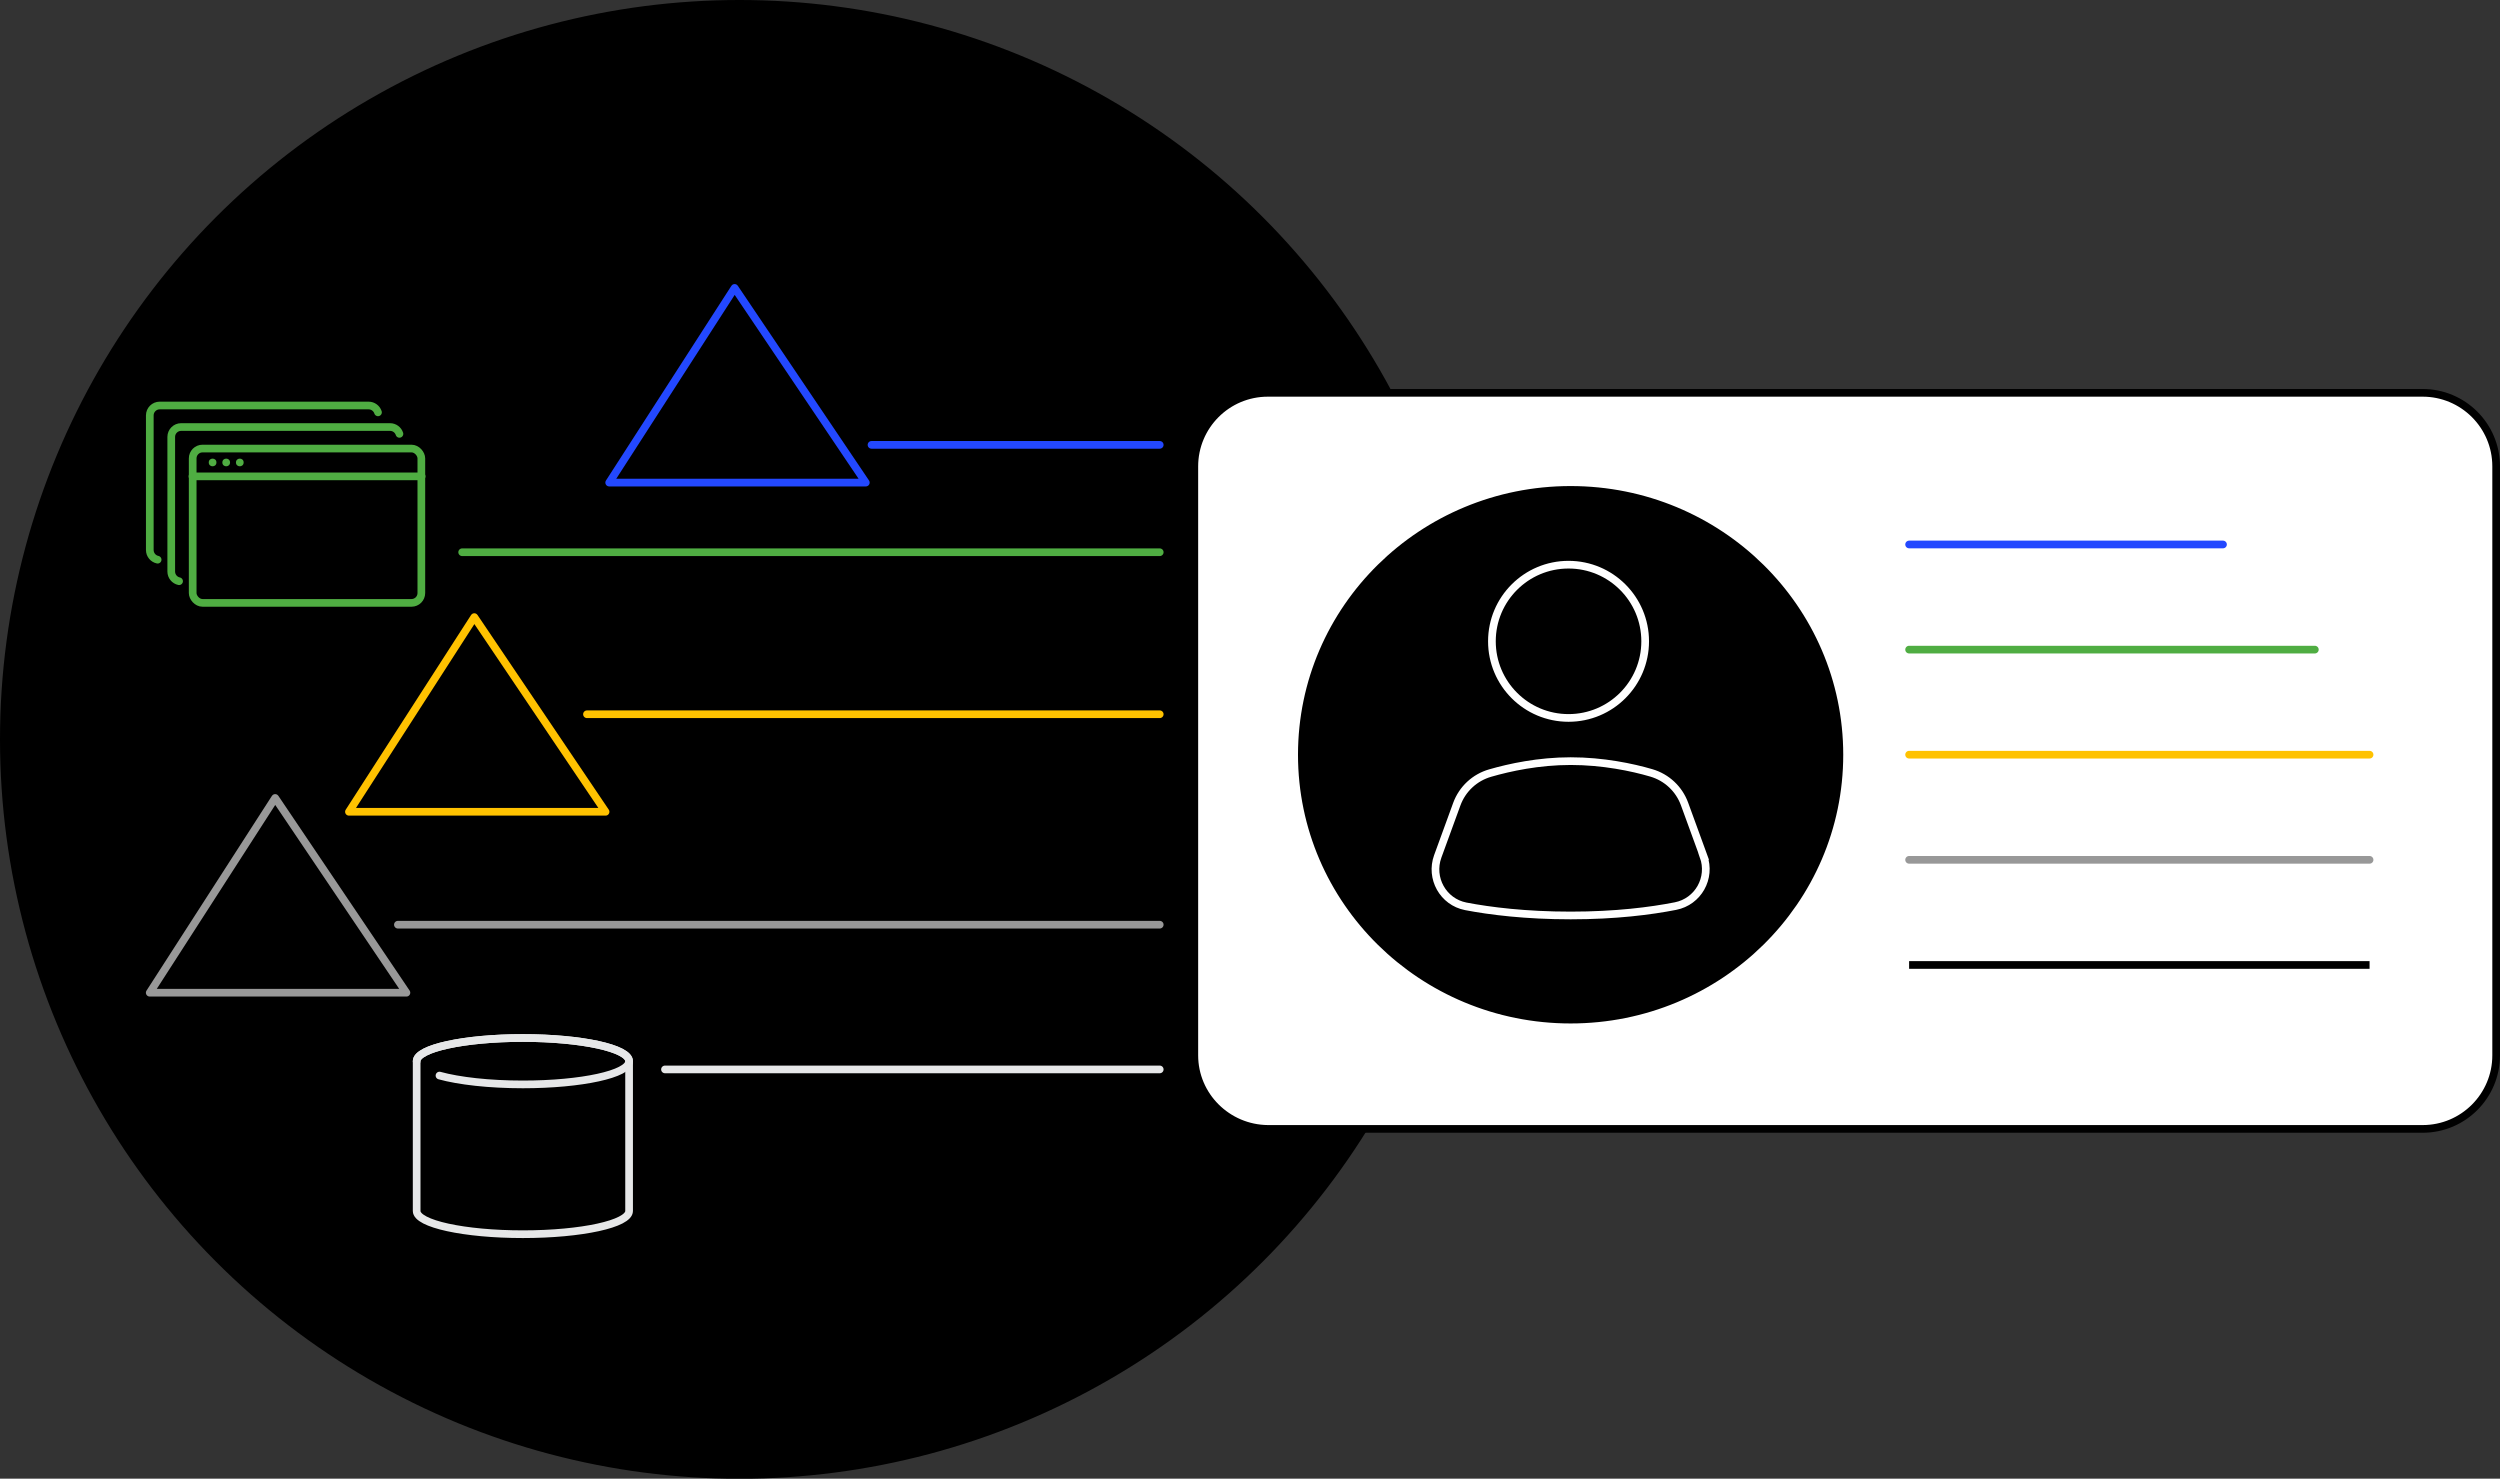
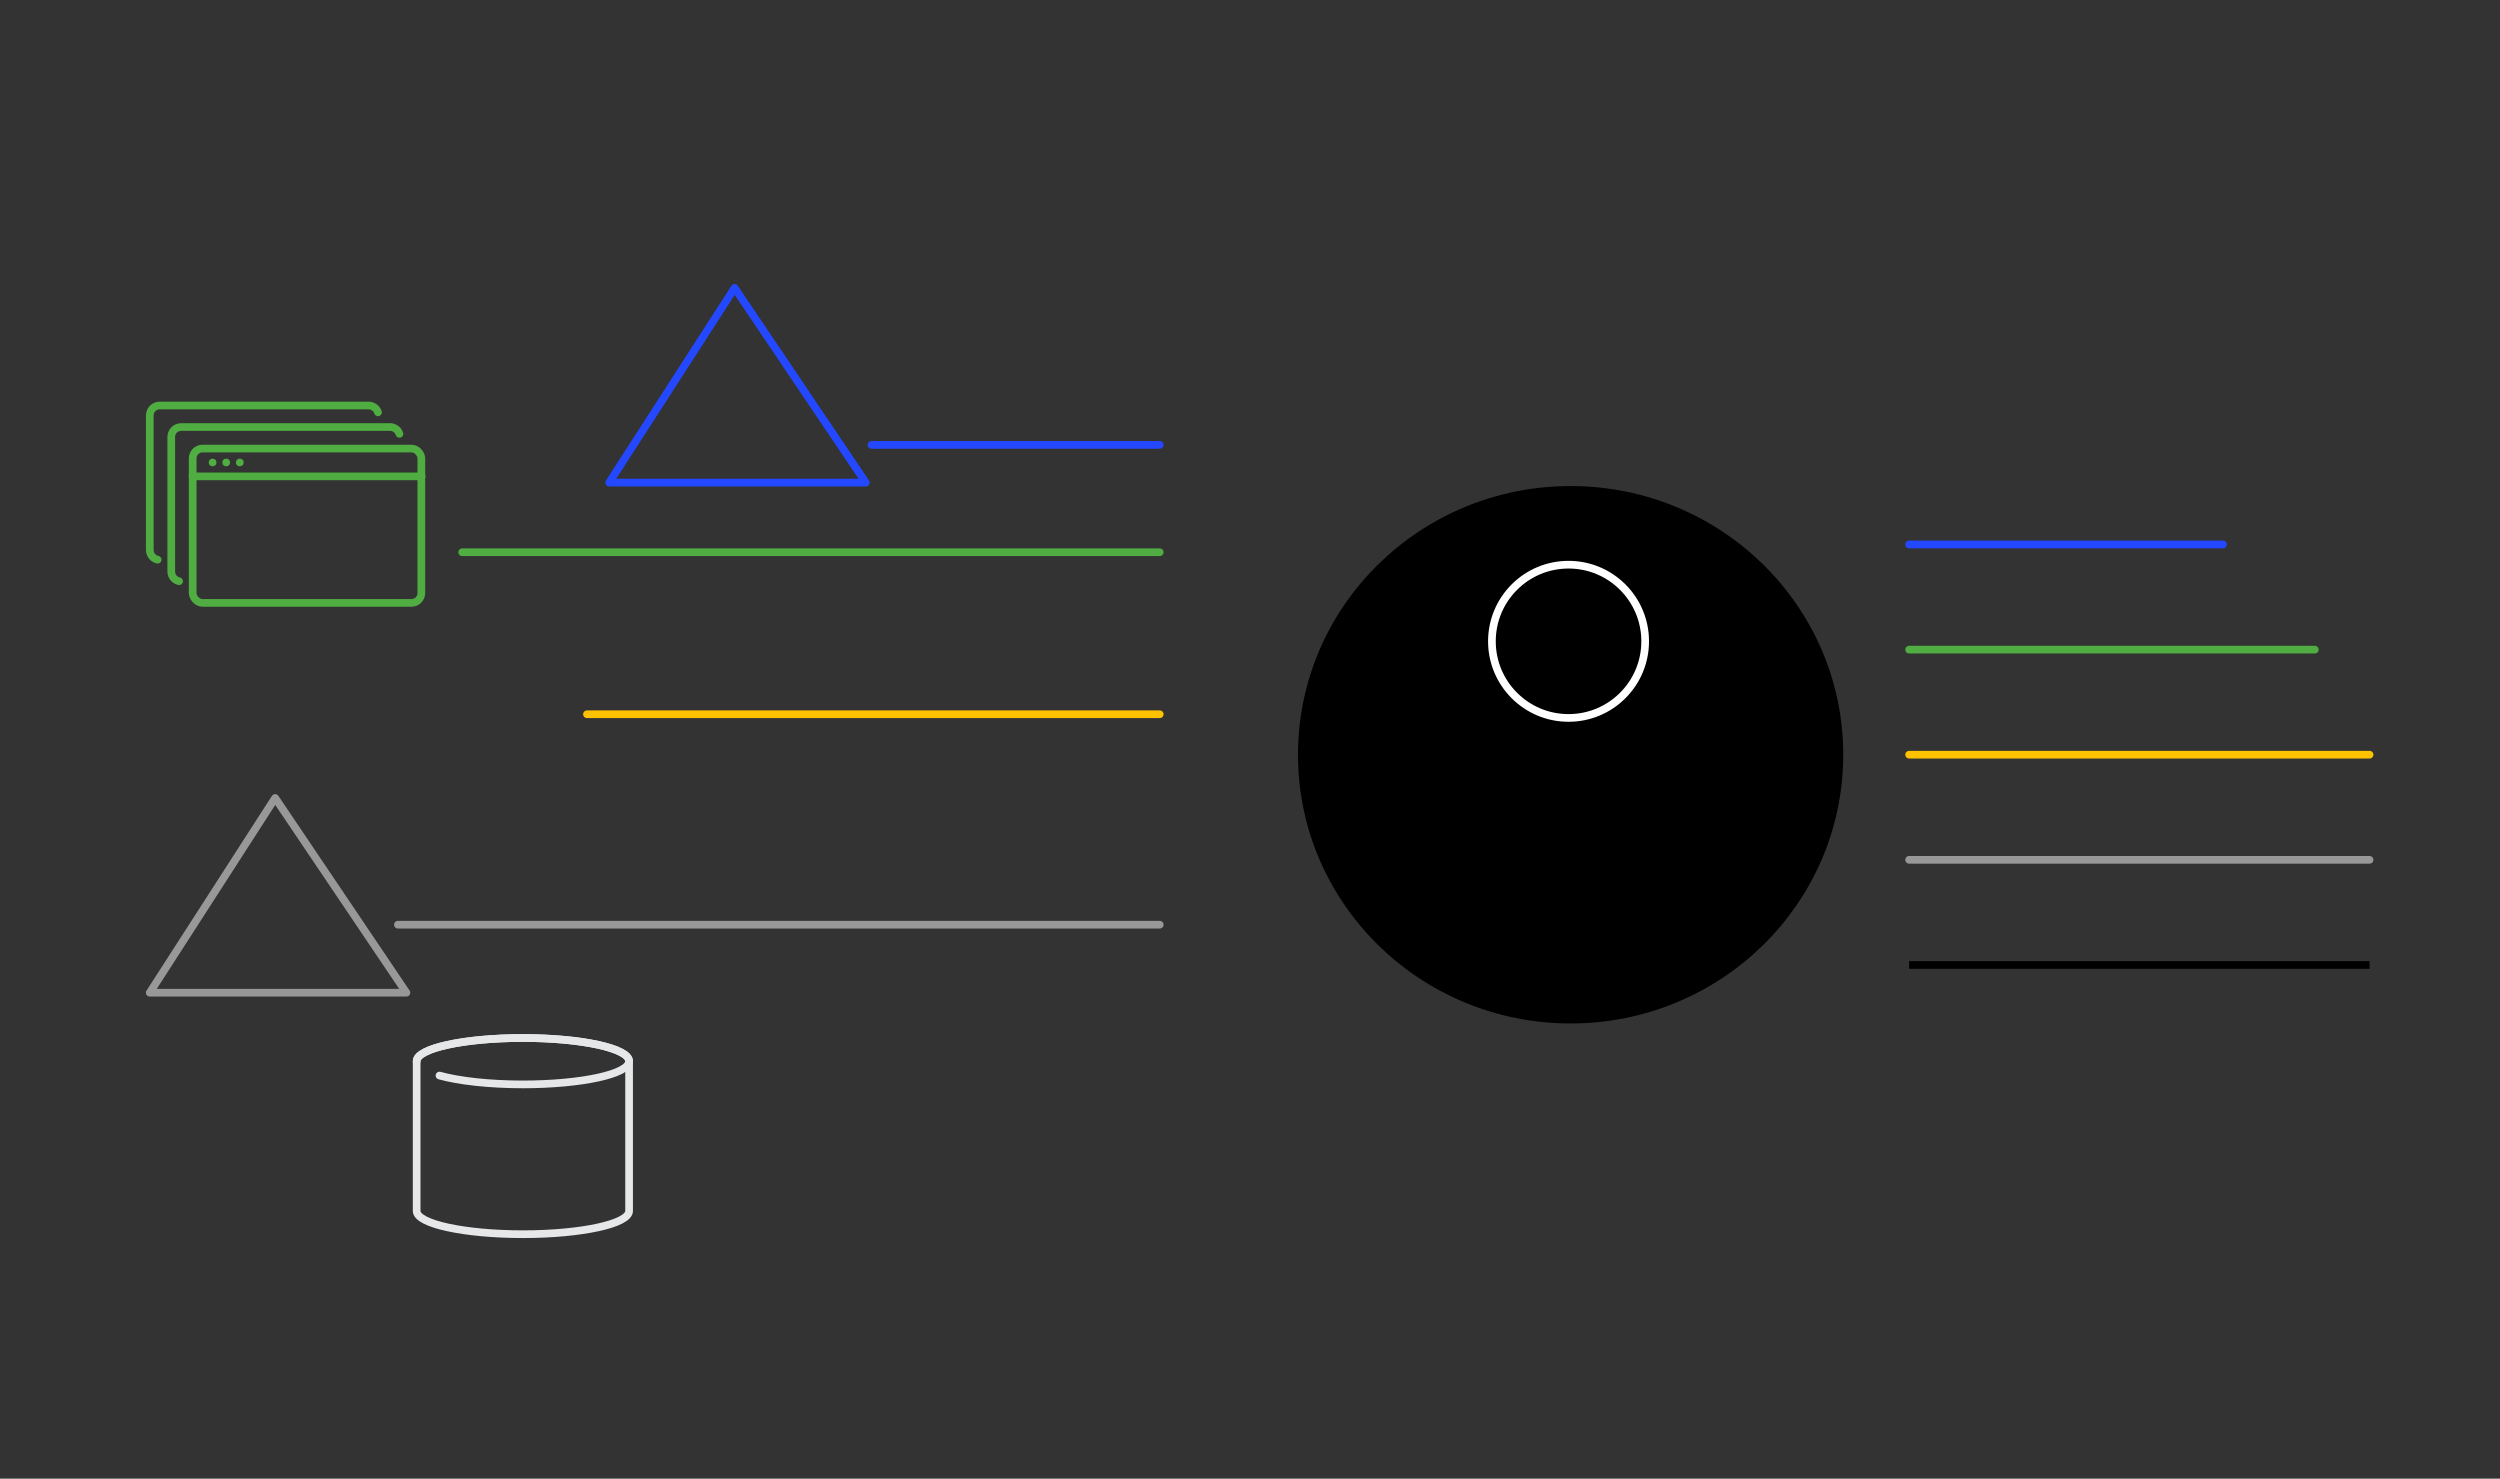
<svg xmlns="http://www.w3.org/2000/svg" id="Layer_2" viewBox="0 0 325.27 192.39">
  <rect x="0" y="0" width="325.27" height="192.39" fill="#333333" stroke="none" />
  <defs>
    <style>.cls-1{stroke:#ffc200;}.cls-1,.cls-2,.cls-3,.cls-4,.cls-5{stroke-linecap:round;stroke-linejoin:round;}.cls-1,.cls-2,.cls-3,.cls-4,.cls-5,.cls-6{fill:none;}.cls-2{stroke:#e6e7e8;}.cls-3{stroke:#2348ff;}.cls-4{stroke:#989898;}.cls-5{stroke:#4fad42;}.cls-7{fill:#fff;}.cls-7,.cls-8{stroke:#000;}.cls-7,.cls-8,.cls-6{stroke-miterlimit:10;}.cls-8{stroke-width:2px;}.cls-6{stroke:#fff;}.cls-9{fill:#4fad42;stroke-width:0px;}</style>
  </defs>
  <g id="Layer_1-2">
-     <circle class="cls-8" cx="96.2" cy="96.2" r="95.2" />
    <polygon class="cls-3" points="79.26 62.79 95.58 37.46 112.65 62.79 79.26 62.79" />
-     <polygon class="cls-1" points="45.4 105.62 61.71 80.29 78.79 105.62 45.4 105.62" />
    <polygon class="cls-4" points="19.48 129.16 35.8 103.82 52.88 129.16 19.48 129.16" />
    <path class="cls-5" d="m23.3,75.62c-.58-.12-1.02-.64-1.02-1.26v-17.52c0-.7.58-1.28,1.28-1.28h27.19c.57,0,1.06.38,1.22.89" />
    <path class="cls-5" d="m20.51,72.82c-.58-.12-1.02-.64-1.02-1.26v-17.52c0-.7.58-1.28,1.28-1.28h27.19c.57,0,1.06.38,1.22.89" />
    <rect class="cls-5" x="25.07" y="58.36" width="29.75" height="20.08" rx="1.28" ry="1.28" />
    <line class="cls-5" x1="25.04" y1="61.98" x2="54.86" y2="61.98" />
    <circle class="cls-9" cx="27.66" cy="60.17" r=".5" />
    <circle class="cls-9" cx="29.43" cy="60.17" r=".5" />
    <circle class="cls-9" cx="31.2" cy="60.17" r=".5" />
    <path class="cls-2" d="m54.21,138.07c0-1.67,6.19-3.02,13.82-3.02s13.82,1.35,13.82,3.02-6.19,3.02-13.82,3.02c-4.4,0-8.31-.45-10.85-1.15" />
    <path class="cls-2" d="m81.85,138.07c0-1.67-6.19-3.02-13.82-3.02s-13.82,1.35-13.82,3.02c0,0,0,0,0,0v19.49c0,1.67,6.19,3.02,13.82,3.02s13.82-1.35,13.82-3.02h0v-19.5h0Z" />
-     <path class="cls-7" d="m155.39,137.31V60.68c0-5.26,4.26-9.57,9.57-9.57h150.24c5.26,0,9.57,4.26,9.57,9.57v76.63c0,5.26-4.26,9.57-9.57,9.57h-150.24c-5.26-.05-9.57-4.3-9.57-9.57" />
    <path class="cls-8" d="m204.35,64.24c19.04,0,34.47,15.2,34.47,33.96s-15.43,33.96-34.47,33.96-34.47-15.2-34.47-33.96,15.43-33.96,34.47-33.96" />
    <circle class="cls-6" cx="204.08" cy="83.44" r="9.97" />
-     <path class="cls-6" d="m221.64,111.4c1.03,2.83-.69,5.91-3.65,6.49-3.2.63-7.78,1.22-13.63,1.22s-10.5-.58-13.66-1.19c-2.95-.58-4.66-3.66-3.64-6.49l2.48-6.8c.72-1.97,2.33-3.47,4.35-4.05,2.53-.73,6.29-1.55,10.47-1.55s8.01.8,10.49,1.53c2.01.59,3.6,2.08,4.32,4.04l2.48,6.8Z" />
    <line class="cls-3" x1="248.39" y1="70.84" x2="289.23" y2="70.84" />
    <line class="cls-5" x1="248.39" y1="84.52" x2="301.18" y2="84.52" />
    <line class="cls-1" x1="248.39" y1="98.19" x2="308.3" y2="98.19" />
    <line class="cls-4" x1="248.39" y1="111.87" x2="308.3" y2="111.87" />
    <line class="cls-7" x1="248.39" y1="125.55" x2="308.3" y2="125.55" />
-     <line class="cls-2" x1="86.52" y1="139.14" x2="150.89" y2="139.14" />
    <line class="cls-5" x1="60.13" y1="71.85" x2="150.89" y2="71.85" />
    <line class="cls-1" x1="76.37" y1="92.93" x2="150.89" y2="92.93" />
    <line class="cls-3" x1="113.39" y1="57.88" x2="150.89" y2="57.88" />
    <line class="cls-4" x1="51.77" y1="120.31" x2="150.89" y2="120.31" />
  </g>
</svg>